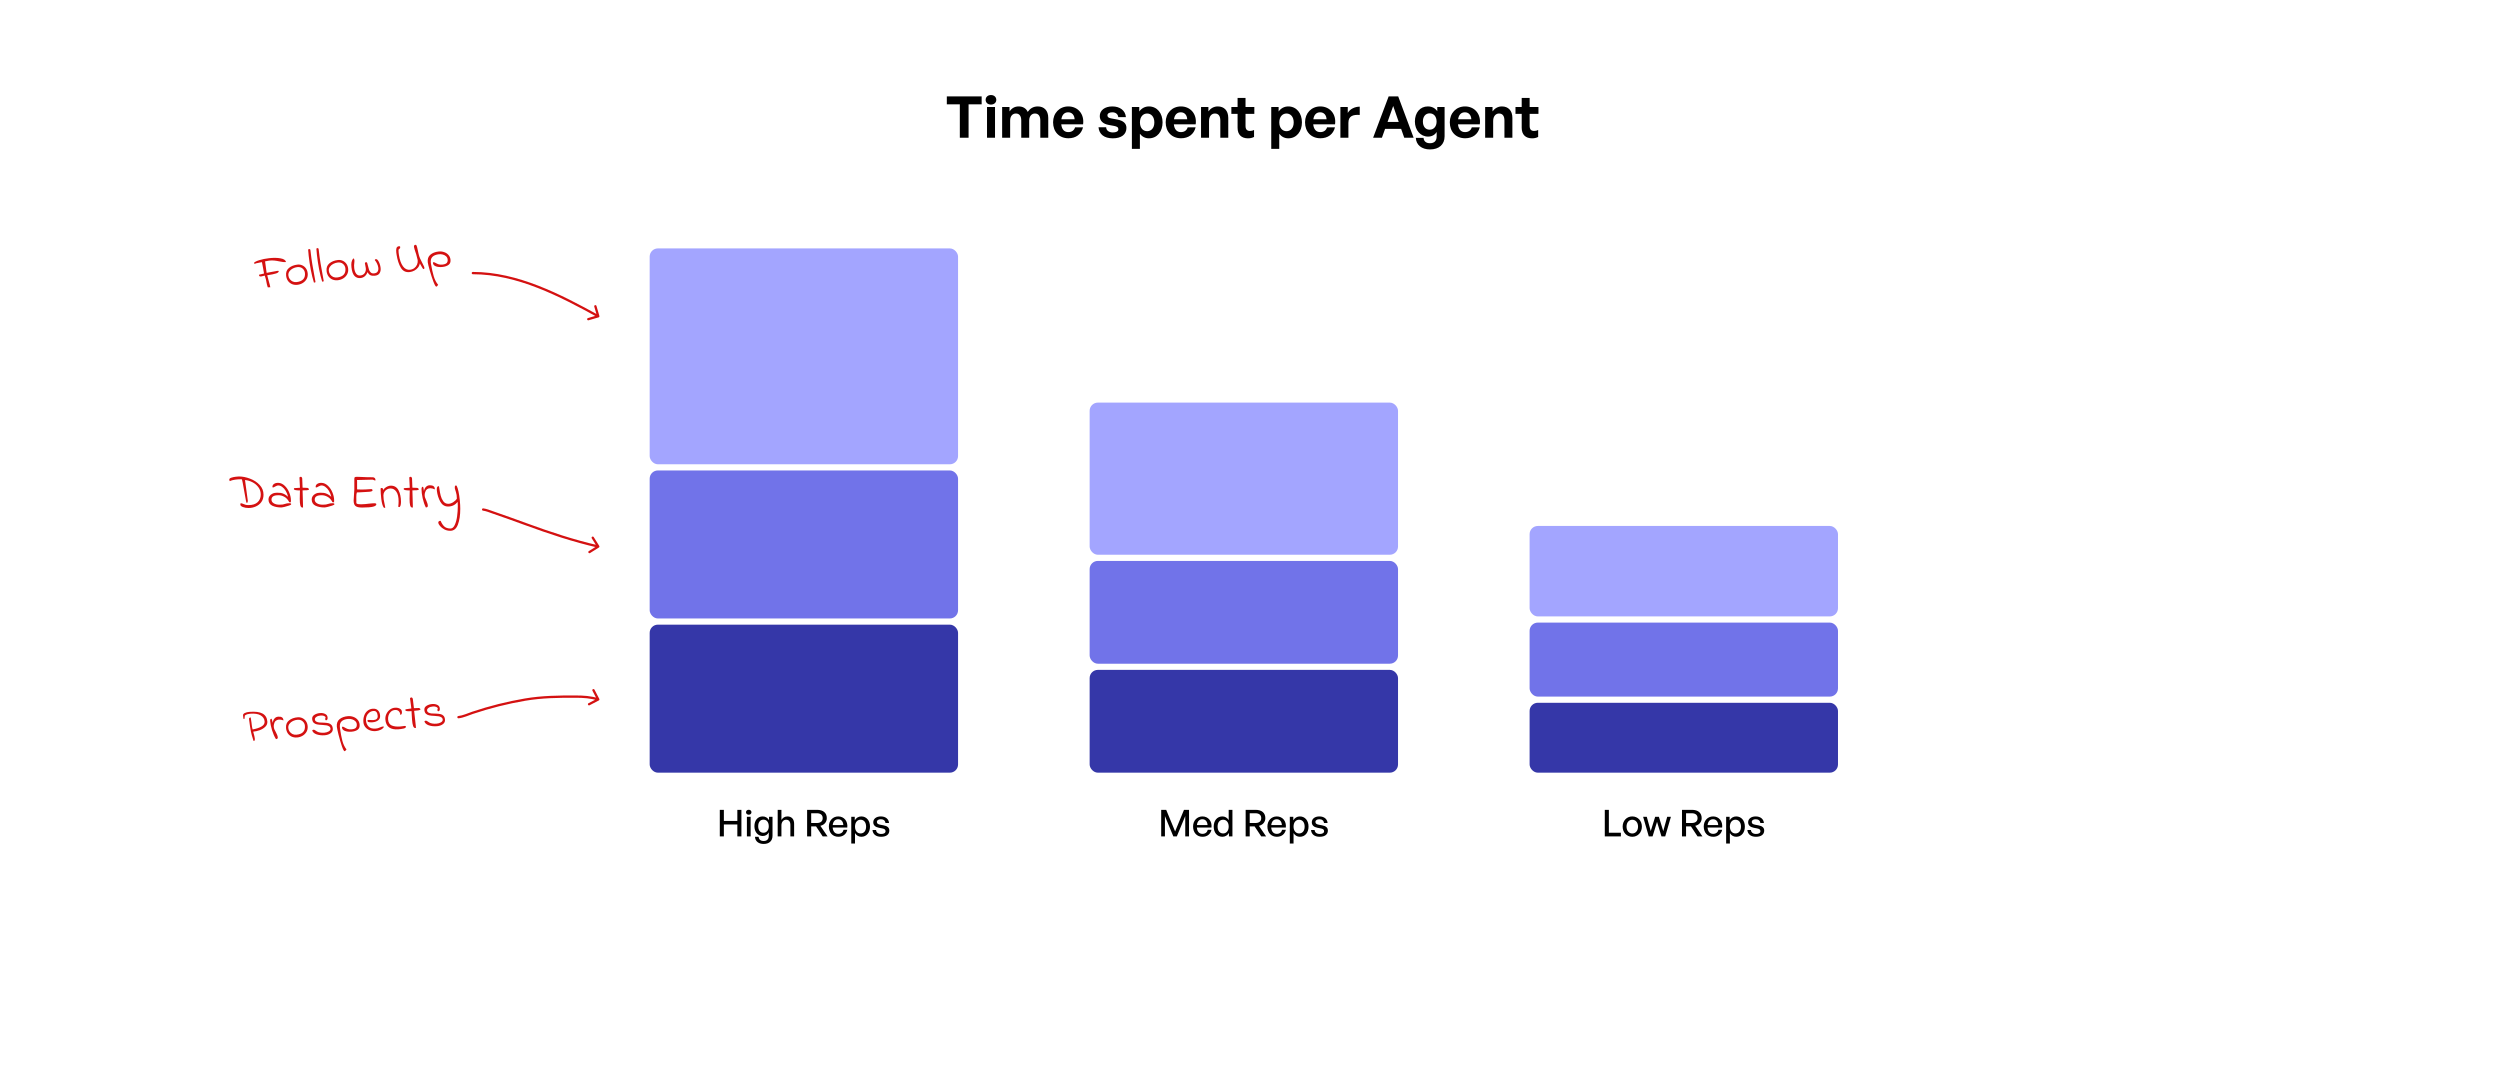
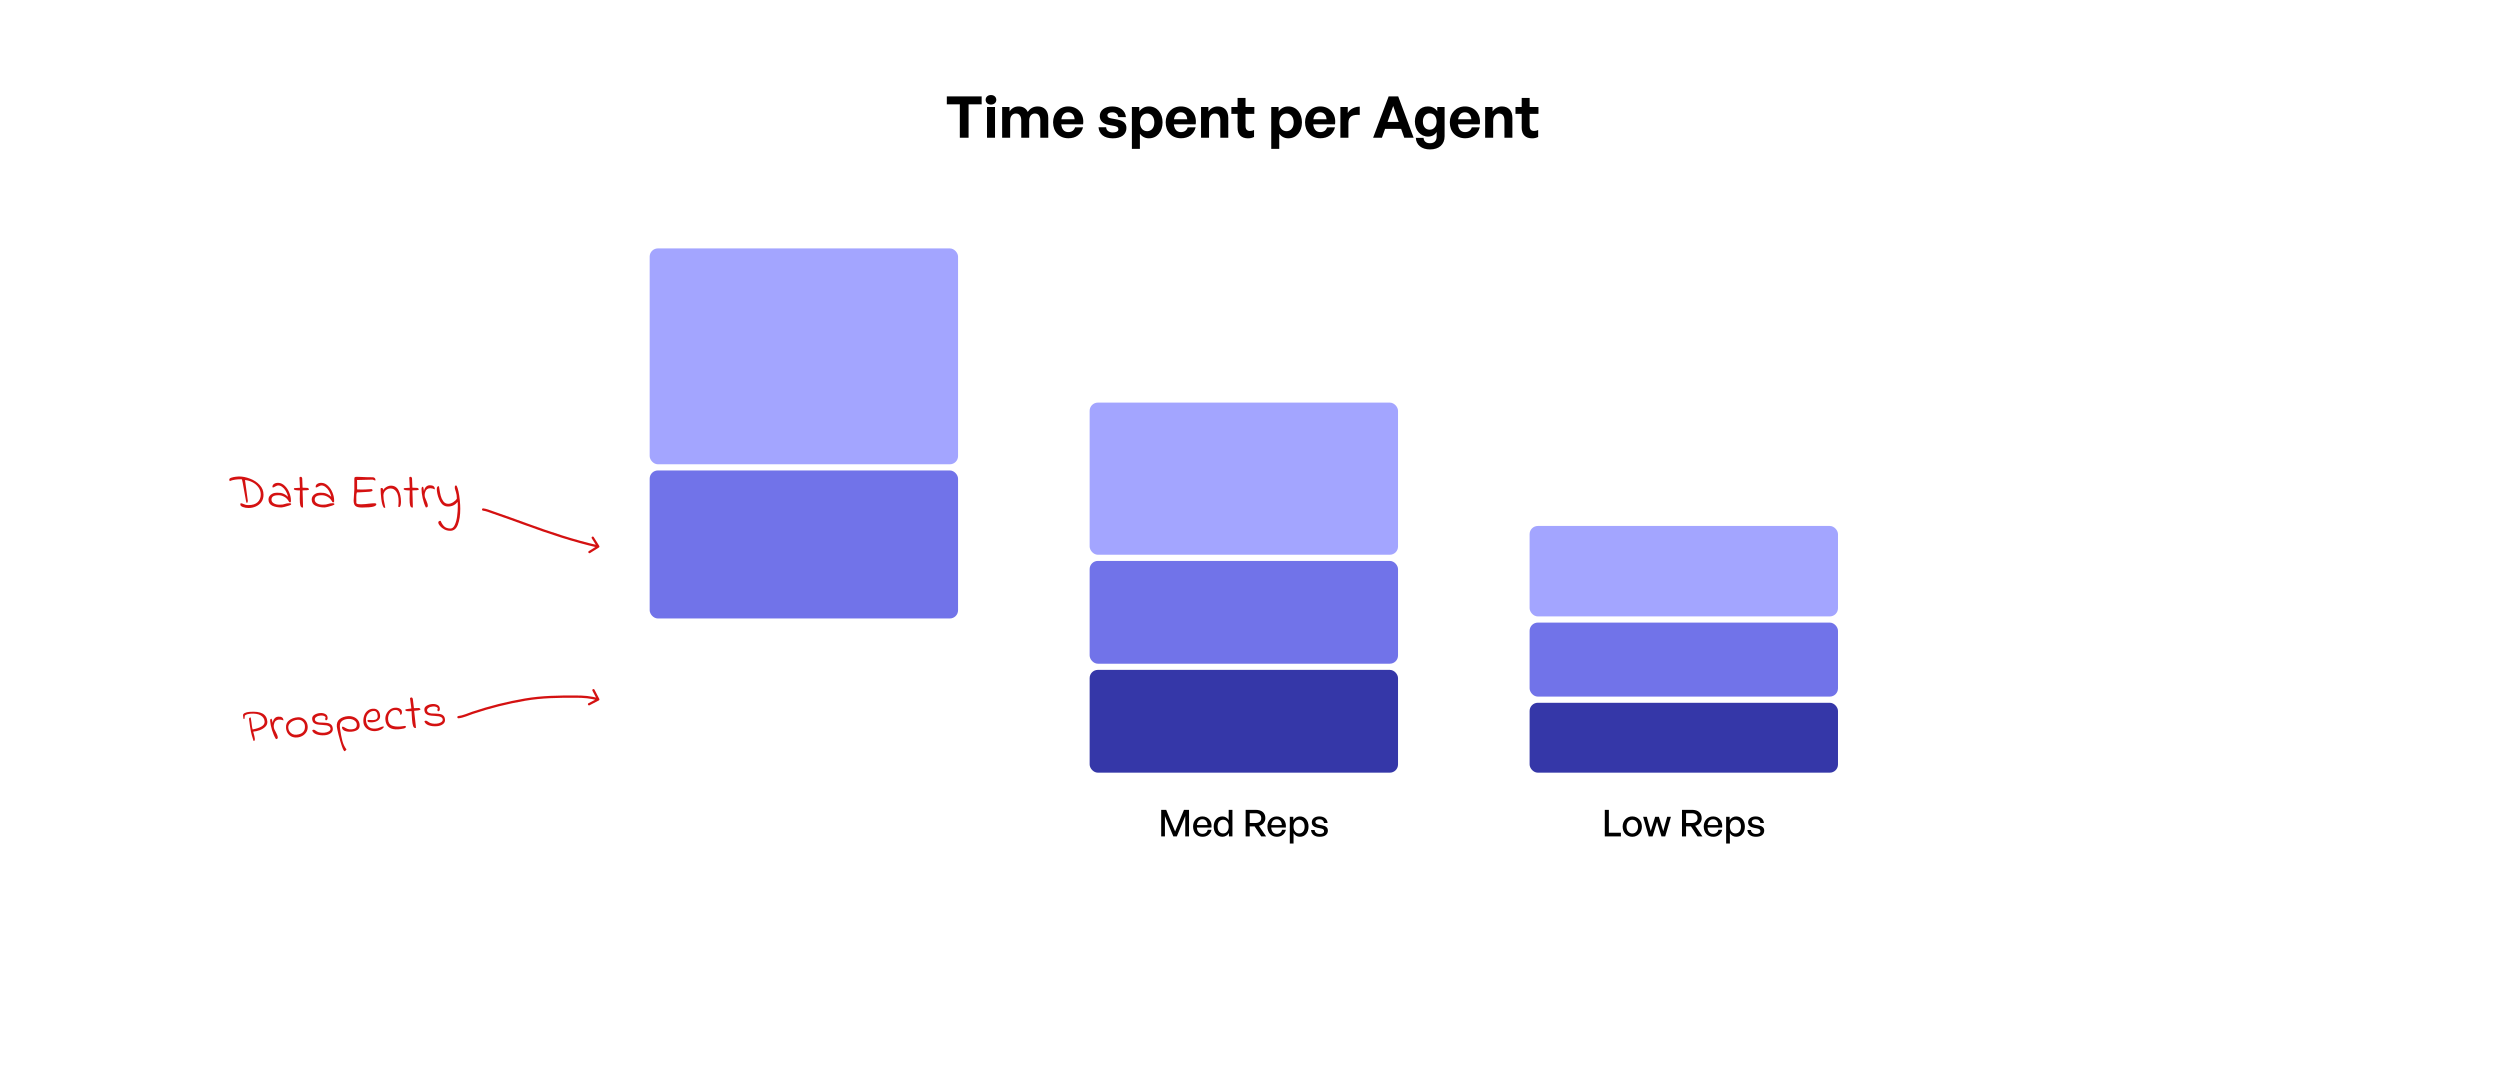
<svg xmlns="http://www.w3.org/2000/svg" width="1216" height="520" viewBox="0 0 1216 520" fill="none">
  <rect width="1216" height="520" fill="white" />
-   <path d="M131.48 139.718C131.222 139.715 130.981 139.726 130.759 139.752C130.55 139.759 130.406 139.767 130.327 139.776C130.262 139.768 130.226 139.74 130.221 139.692C130.052 139.196 129.923 138.759 129.832 138.383C129.74 137.991 129.667 137.629 129.614 137.297C129.544 136.822 129.452 136.357 129.337 135.903C129.235 135.432 129.054 134.816 128.791 134.057C127.917 134.301 127.329 134.441 127.027 134.475C126.709 134.511 126.464 134.482 126.293 134.389C126.119 134.28 126.018 134.09 125.987 133.82C125.969 133.661 126.048 133.571 126.223 133.552L126.93 133.399C127.04 133.37 127.541 133.249 128.435 133.035C128.351 132.577 128.182 131.638 127.926 130.218C127.749 129.079 127.575 128.173 127.403 127.5L124.452 128.101C124.245 128.269 124.078 128.36 123.951 128.375C123.744 128.253 123.604 128.084 123.532 127.867C123.867 127.41 124.743 126.965 126.159 126.53C127.591 126.094 129.158 125.779 130.859 125.586C132.989 125.344 134.843 125.367 136.421 125.655C137.998 125.927 138.902 126.525 139.134 127.448C138.642 127.504 138.158 127.503 137.685 127.444C137.211 127.385 136.612 127.284 135.888 127.14C134.964 126.939 134.119 126.802 133.354 126.728C132.605 126.652 131.769 126.666 130.847 126.771C130.259 126.838 129.62 126.958 128.932 127.133C129.098 128.612 129.347 130.476 129.68 132.724L130.507 132.558C133.027 132.063 134.502 131.79 134.931 131.742C135.138 131.718 135.283 131.718 135.366 131.741C135.447 131.748 135.514 131.772 135.567 131.814C135.637 132.29 135.222 132.683 134.323 132.994C133.423 133.29 131.975 133.591 129.981 133.898C130.148 134.668 130.413 135.668 130.777 136.899C131.116 138.052 131.35 138.992 131.48 139.718ZM144.668 138.535C143.73 138.641 142.857 138.531 142.047 138.204C141.252 137.86 140.597 137.338 140.084 136.64C139.585 135.923 139.281 135.08 139.172 134.11C138.994 132.52 139.441 131.27 140.514 130.359C141.603 129.446 142.998 128.894 144.699 128.7C145.478 128.612 146.223 128.721 146.933 129.027C147.66 129.33 148.27 129.817 148.764 130.485C149.257 131.154 149.557 131.957 149.662 132.895C149.776 133.913 149.614 134.833 149.175 135.656C148.734 136.463 148.108 137.122 147.296 137.633C146.498 138.126 145.622 138.426 144.668 138.535ZM144.253 137.205C145.732 137.037 146.815 136.576 147.503 135.822C148.191 135.067 148.463 134.046 148.318 132.758C148.22 131.884 147.833 131.163 147.158 130.595C146.498 130.026 145.636 129.802 144.571 129.923C143.855 130.004 143.147 130.221 142.446 130.575C141.745 130.928 141.187 131.402 140.77 131.997C140.354 132.591 140.189 133.27 140.275 134.034C140.346 134.67 140.572 135.248 140.952 135.768C141.331 136.273 141.809 136.661 142.387 136.934C142.98 137.189 143.601 137.279 144.253 137.205ZM152.689 137.431C152.145 135.737 151.644 133.717 151.188 131.37C150.745 129.004 150.399 126.709 150.149 124.483C150.024 123.37 149.937 122.381 149.888 121.517C149.865 121.311 150.012 121.189 150.33 121.153C150.585 121.124 150.751 121.17 150.829 121.29C150.922 121.408 150.985 121.602 151.015 121.872C151.304 124.448 151.599 126.645 151.9 128.463C152.199 130.264 152.545 132.206 152.94 134.287C153.187 135.627 153.353 136.534 153.439 137.008C153.483 137.26 153.362 137.403 153.076 137.435C152.981 137.446 152.852 137.445 152.689 137.431ZM156.695 136.976C156.151 135.283 155.65 133.262 155.193 130.915C154.751 128.55 154.404 126.254 154.154 124.028C154.029 122.915 153.942 121.927 153.894 121.063C153.871 120.856 154.018 120.734 154.336 120.698C154.59 120.669 154.756 120.715 154.834 120.835C154.928 120.953 154.99 121.147 155.02 121.418C155.31 123.994 155.605 126.19 155.905 128.008C156.204 129.81 156.551 131.751 156.946 133.832C157.193 135.172 157.359 136.079 157.444 136.553C157.489 136.805 157.368 136.948 157.082 136.98C156.986 136.991 156.857 136.99 156.695 136.976ZM164.347 136.301C163.409 136.407 162.535 136.297 161.725 135.97C160.93 135.626 160.276 135.104 159.762 134.406C159.263 133.689 158.959 132.846 158.851 131.876C158.672 130.286 159.119 129.036 160.192 128.125C161.281 127.212 162.676 126.66 164.377 126.466C165.156 126.378 165.901 126.487 166.612 126.792C167.338 127.096 167.948 127.583 168.442 128.251C168.936 128.92 169.235 129.723 169.34 130.661C169.455 131.679 169.292 132.599 168.853 133.422C168.413 134.229 167.786 134.888 166.974 135.398C166.176 135.892 165.3 136.192 164.347 136.301ZM163.932 134.971C165.41 134.803 166.493 134.342 167.181 133.588C167.87 132.833 168.141 131.812 167.997 130.524C167.899 129.65 167.512 128.929 166.836 128.361C166.177 127.792 165.314 127.568 164.249 127.689C163.534 127.77 162.825 127.987 162.124 128.341C161.424 128.694 160.865 129.168 160.449 129.763C160.032 130.357 159.867 131.036 159.953 131.8C160.024 132.436 160.25 133.014 160.631 133.534C161.009 134.039 161.488 134.427 162.066 134.7C162.658 134.955 163.28 135.045 163.932 134.971ZM182.371 134.109C181.481 134.21 180.739 134.126 180.145 133.855C179.565 133.566 179.123 133.069 178.818 132.363C178.434 133.244 177.955 133.926 177.382 134.41C176.806 134.878 176.161 135.153 175.446 135.234C174.205 135.375 173.202 135.038 172.434 134.223C171.666 133.409 171.171 132.007 170.948 130.02C170.842 129.082 170.848 128.276 170.966 127.602C171.1 126.927 171.374 126.292 171.791 125.697C172.022 125.751 172.17 125.847 172.234 125.985C172.311 126.105 172.365 126.292 172.393 126.547C172.422 126.801 172.419 127.059 172.383 127.321C172.364 127.581 172.35 127.735 172.339 127.785C172.281 128.274 172.241 128.706 172.219 129.079C172.21 129.434 172.235 129.874 172.294 130.398C172.423 131.543 172.743 132.457 173.254 133.14C173.78 133.805 174.456 134.09 175.282 133.996C176.22 133.89 176.918 133.505 177.375 132.841C177.845 132.159 178.029 131.358 177.926 130.435L177.486 128.022C177.475 127.926 177.528 127.824 177.644 127.714C177.777 127.602 177.93 127.536 178.105 127.517C178.328 127.491 178.496 127.625 178.609 127.918C178.722 128.211 178.848 128.68 178.984 129.325C179.171 130.125 179.349 130.781 179.519 131.293C179.704 131.788 179.993 132.214 180.387 132.571C180.78 132.913 181.31 133.046 181.978 132.971C182.789 132.878 183.352 132.589 183.667 132.102C183.981 131.6 184.097 130.983 184.015 130.251C183.942 129.599 183.738 128.93 183.403 128.244C183.083 127.539 182.722 126.976 182.32 126.555C182.288 126.414 182.346 126.286 182.495 126.173C182.659 126.058 182.831 126.014 183.011 126.042C183.304 126.073 183.595 126.297 183.884 126.716C184.188 127.132 184.449 127.666 184.667 128.317C184.901 128.967 185.056 129.626 185.131 130.294C185.243 131.295 185.082 132.151 184.646 132.861C184.227 133.569 183.468 133.985 182.371 134.109ZM199.277 132.335C197.401 132.548 195.971 131.857 194.987 130.262C194.019 128.665 193.319 126.522 192.888 123.833C192.846 123.597 192.799 123.256 192.749 122.811C192.648 121.904 192.68 121.192 192.848 120.674C193.029 120.138 193.438 119.834 194.073 119.762C194.248 119.742 194.389 119.774 194.495 119.859C194.599 119.928 194.659 120.033 194.676 120.177C194.709 120.479 194.56 120.794 194.226 121.121C194.019 121.145 193.892 121.296 193.842 121.575C193.809 121.853 193.824 122.27 193.886 122.826C193.943 123.335 193.997 123.74 194.047 124.04C194.408 126.398 195.056 128.225 195.99 129.52C196.923 130.799 198.081 131.36 199.464 131.203C200.259 131.113 200.953 130.84 201.546 130.387C202.139 129.933 202.574 129.368 202.853 128.692C203.145 127.999 203.25 127.279 203.166 126.531C202.86 125.246 202.63 124.346 202.476 123.832C202.322 123.318 202.051 122.487 201.665 121.34C201.502 120.891 201.401 120.492 201.361 120.142C201.32 119.776 201.363 119.514 201.49 119.355C201.617 119.195 201.824 119.099 202.11 119.067C202.285 119.047 202.432 119.135 202.55 119.331C202.669 119.527 202.802 119.922 202.949 120.517C203.097 121.113 203.311 122.087 203.591 123.44C203.758 124.21 203.995 124.956 204.301 125.678C204.624 126.398 205.03 127.221 205.521 128.148C205.563 128.24 205.677 128.468 205.863 128.834C206.047 129.183 206.185 129.474 206.275 129.705C206.365 129.936 206.419 130.123 206.435 130.266C206.476 130.632 206.306 130.837 205.924 130.88C205.797 130.894 205.218 129.97 204.188 128.106C204.093 128.841 203.807 129.518 203.329 130.136C202.849 130.738 202.252 131.232 201.539 131.619C200.826 132.006 200.072 132.245 199.277 132.335ZM212.242 139.438C211.924 139.474 211.447 138.667 210.811 137.016C210.191 135.363 209.589 133.515 209.005 131.472C208.439 129.443 208.126 128.158 208.065 127.618C207.885 126.012 208.294 124.782 209.293 123.927C210.291 123.057 211.64 122.526 213.341 122.333C214.247 122.23 215.127 122.323 215.98 122.613C216.832 122.886 217.544 123.345 218.115 123.989C218.685 124.616 219.021 125.384 219.122 126.29C219.249 127.419 218.941 128.259 218.198 128.81C217.471 129.36 216.511 129.702 215.318 129.838C214.078 129.978 212.998 129.892 212.077 129.578C211.17 129.246 210.676 128.714 210.594 127.983L210.591 127.741C210.688 127.602 210.8 127.524 210.927 127.51C211.039 127.497 211.163 127.532 211.301 127.613C211.453 127.676 211.615 127.754 211.786 127.847C212.32 128.157 212.838 128.396 213.34 128.565C213.858 128.731 214.482 128.773 215.214 128.69C216.215 128.576 216.903 128.321 217.277 127.924C217.665 127.51 217.816 126.913 217.728 126.134C217.664 125.562 217.416 125.075 216.985 124.673C216.553 124.271 216.022 123.985 215.391 123.815C214.76 123.645 214.127 123.596 213.491 123.668C212.012 123.836 210.935 124.281 210.259 125.001C209.582 125.706 209.365 126.786 209.608 128.239C210.03 130.704 210.486 132.761 210.978 134.412C211.485 136.062 212.194 137.43 213.105 138.519L213.134 138.564C213.138 138.595 213.102 138.632 213.026 138.673C212.968 138.727 212.924 138.773 212.896 138.808C212.739 139.132 212.521 139.342 212.242 139.438Z" fill="#D41111" />
-   <path d="M230 132.267C229.689 132.267 229.438 132.519 229.438 132.829C229.438 133.14 229.689 133.392 230 133.392V132.267ZM291.157 154.369C291.455 154.283 291.627 153.97 291.54 153.672L290.127 148.811C290.04 148.513 289.728 148.341 289.429 148.428C289.131 148.515 288.96 148.827 289.046 149.125L290.303 153.446L285.982 154.703C285.683 154.789 285.512 155.101 285.599 155.4C285.685 155.698 285.998 155.87 286.296 155.783L291.157 154.369ZM230 133.392C251.552 133.392 272.187 144.134 290.729 154.322L291.271 153.336C272.763 143.167 251.884 132.267 230 132.267V133.392Z" fill="#D41111" />
  <rect x="316" y="120.829" width="150" height="105" rx="4" fill="#A3A5FF" />
  <rect x="316" y="228.829" width="150" height="72" rx="4" fill="#7173E9" />
-   <rect x="316" y="303.829" width="150" height="72" rx="4" fill="#3537A8" />
-   <path d="M352.091 406.829V401.033H358.643V406.829H360.623V393.905H358.643V399.305H352.091V393.905H350.111V406.829H352.091ZM365.505 395.075C365.505 394.373 364.965 393.869 364.191 393.869C363.417 393.869 362.859 394.373 362.859 395.075C362.859 395.759 363.417 396.281 364.191 396.281C364.965 396.281 365.505 395.759 365.505 395.075ZM365.109 406.829V397.289H363.291V406.829H365.109ZM371.449 410.501C374.149 410.501 375.751 409.007 375.751 406.505V397.289H374.059V398.981C373.411 397.775 372.331 397.109 370.963 397.109C368.569 397.109 366.949 399.017 366.949 401.861C366.949 404.669 368.641 406.631 371.017 406.631C372.313 406.631 373.393 405.965 373.933 404.813V406.541C373.933 408.179 373.069 409.061 371.431 409.061C369.955 409.061 369.091 408.341 368.983 407.009H367.219C367.327 409.169 368.947 410.501 371.449 410.501ZM368.785 401.861C368.785 399.899 369.775 398.675 371.341 398.675C372.907 398.675 373.933 399.935 373.933 401.915C373.933 403.805 372.889 405.047 371.341 405.047C369.757 405.047 368.785 403.841 368.785 401.861ZM380.086 401.447C380.086 399.755 381.13 398.711 382.372 398.711C383.722 398.711 384.442 399.629 384.442 401.267V406.829H386.26V400.655C386.26 398.369 384.964 397.109 383.002 397.109C381.688 397.109 380.716 397.793 380.086 398.819V393.905H378.268V406.829H380.086V401.447ZM394.56 406.829V401.969H396.936L400.158 406.829H402.534L399.024 401.681C400.986 401.213 402.156 399.791 402.156 397.937C402.156 395.363 400.374 393.905 397.404 393.905H392.58V406.829H394.56ZM394.56 395.561H397.278C399.114 395.561 400.158 396.389 400.158 397.937C400.158 399.503 399.114 400.313 397.278 400.313H394.56V395.561ZM407.768 407.009C410.018 407.009 411.656 405.731 412.124 403.607H410.324C410.018 404.849 409.082 405.587 407.732 405.587C406.13 405.587 405.158 404.453 405.014 402.509H412.124C412.448 399.413 410.558 397.109 407.714 397.109C405.086 397.109 403.16 399.179 403.16 402.005C403.16 405.011 405.014 407.009 407.768 407.009ZM407.678 398.477C409.154 398.477 410.108 399.539 410.198 401.303H405.032C405.23 399.521 406.22 398.477 407.678 398.477ZM423.165 402.059C423.165 399.179 421.491 397.109 418.953 397.109C417.603 397.109 416.433 397.811 415.749 399.035V397.289H414.057V410.303H415.875V405.209C416.559 406.361 417.657 407.009 418.953 407.009C421.509 407.009 423.165 404.939 423.165 402.059ZM421.275 402.059C421.275 404.201 420.141 405.389 418.575 405.389C417.045 405.389 415.875 404.165 415.875 402.059C415.875 399.917 417.063 398.711 418.575 398.711C420.141 398.711 421.275 399.917 421.275 402.059ZM432.568 403.985C432.568 402.617 431.668 401.789 429.778 401.447L428.158 401.141C427.006 400.925 426.52 400.565 426.52 399.791C426.52 398.963 427.294 398.477 428.446 398.477C429.724 398.477 430.57 399.143 430.678 400.295H432.424C432.262 398.333 430.714 397.109 428.428 397.109C426.214 397.109 424.756 398.279 424.756 399.953C424.756 401.393 425.746 402.293 427.51 402.635L429.058 402.923C430.246 403.157 430.732 403.499 430.732 404.291C430.732 405.191 429.886 405.641 428.608 405.641C427.15 405.641 426.196 404.903 426.124 403.715H424.378C424.558 405.767 426.052 407.009 428.572 407.009C431.11 407.009 432.568 405.857 432.568 403.985Z" fill="black" />
  <rect x="530" y="195.829" width="150" height="74" rx="4" fill="#A3A5FF" />
  <rect x="530" y="272.829" width="150" height="50" rx="4" fill="#7173E9" />
  <rect x="530" y="325.829" width="150" height="50" rx="4" fill="#3537A8" />
  <path d="M570.709 406.829H572.401L576.505 396.929V406.829H578.341V393.905H575.893L571.573 404.399L567.235 393.905H564.805V406.829H566.623V396.947L570.709 406.829ZM584.915 407.009C587.165 407.009 588.803 405.731 589.271 403.607H587.471C587.165 404.849 586.229 405.587 584.879 405.587C583.277 405.587 582.305 404.453 582.161 402.509H589.271C589.595 399.413 587.705 397.109 584.861 397.109C582.233 397.109 580.307 399.179 580.307 402.005C580.307 405.011 582.161 407.009 584.915 407.009ZM584.825 398.477C586.301 398.477 587.255 399.539 587.345 401.303H582.179C582.377 399.521 583.367 398.477 584.825 398.477ZM590.345 402.059C590.345 404.921 592.001 407.009 594.575 407.009C595.925 407.009 597.077 406.325 597.761 405.119V406.829H599.453V393.905H597.635V398.927C596.969 397.757 595.853 397.109 594.575 397.109C592.001 397.109 590.345 399.161 590.345 402.059ZM592.235 402.059C592.235 399.899 593.351 398.711 594.935 398.711C596.447 398.711 597.635 399.881 597.635 402.023C597.635 404.129 596.483 405.389 594.935 405.389C593.351 405.389 592.235 404.183 592.235 402.059ZM607.865 406.829V401.969H610.241L613.463 406.829H615.839L612.329 401.681C614.291 401.213 615.461 399.791 615.461 397.937C615.461 395.363 613.679 393.905 610.709 393.905H605.885V406.829H607.865ZM607.865 395.561H610.583C612.419 395.561 613.463 396.389 613.463 397.937C613.463 399.503 612.419 400.313 610.583 400.313H607.865V395.561ZM621.074 407.009C623.324 407.009 624.962 405.731 625.43 403.607H623.63C623.324 404.849 622.388 405.587 621.038 405.587C619.436 405.587 618.464 404.453 618.32 402.509H625.43C625.754 399.413 623.864 397.109 621.02 397.109C618.392 397.109 616.466 399.179 616.466 402.005C616.466 405.011 618.32 407.009 621.074 407.009ZM620.984 398.477C622.46 398.477 623.414 399.539 623.504 401.303H618.338C618.536 399.521 619.526 398.477 620.984 398.477ZM636.471 402.059C636.471 399.179 634.797 397.109 632.259 397.109C630.909 397.109 629.739 397.811 629.055 399.035V397.289H627.363V410.303H629.181V405.209C629.865 406.361 630.963 407.009 632.259 407.009C634.815 407.009 636.471 404.939 636.471 402.059ZM634.581 402.059C634.581 404.201 633.447 405.389 631.881 405.389C630.351 405.389 629.181 404.165 629.181 402.059C629.181 399.917 630.369 398.711 631.881 398.711C633.447 398.711 634.581 399.917 634.581 402.059ZM645.874 403.985C645.874 402.617 644.974 401.789 643.084 401.447L641.464 401.141C640.312 400.925 639.826 400.565 639.826 399.791C639.826 398.963 640.6 398.477 641.752 398.477C643.03 398.477 643.876 399.143 643.984 400.295H645.73C645.568 398.333 644.02 397.109 641.734 397.109C639.52 397.109 638.062 398.279 638.062 399.953C638.062 401.393 639.052 402.293 640.816 402.635L642.364 402.923C643.552 403.157 644.038 403.499 644.038 404.291C644.038 405.191 643.192 405.641 641.914 405.641C640.456 405.641 639.502 404.903 639.43 403.715H637.684C637.864 405.767 639.358 407.009 641.878 407.009C644.416 407.009 645.874 405.857 645.874 403.985Z" fill="black" />
  <rect x="744" y="255.829" width="150" height="44" rx="4" fill="#A3A5FF" />
  <rect x="744" y="302.829" width="150" height="36" rx="4" fill="#7173E9" />
  <rect x="744" y="341.829" width="150" height="34" rx="4" fill="#3537A8" />
  <path d="M788.402 406.829V405.047H782.552V393.905H780.572V406.829H788.402ZM793.934 407.009C796.634 407.009 798.614 404.885 798.614 402.059C798.614 399.233 796.634 397.109 793.934 397.109C791.234 397.109 789.254 399.233 789.254 402.059C789.254 404.885 791.234 407.009 793.934 407.009ZM793.934 405.407C792.368 405.407 791.144 404.147 791.144 402.059C791.144 399.971 792.368 398.729 793.934 398.729C795.5 398.729 796.742 399.971 796.742 402.059C796.742 404.147 795.5 405.407 793.934 405.407ZM808.14 406.829H809.958L812.73 397.289H810.93L809.004 404.255L806.88 397.289H805.08L802.92 404.237L800.994 397.289H799.212L801.966 406.829H803.802L805.98 399.737L808.14 406.829ZM820.099 406.829V401.969H822.475L825.697 406.829H828.073L824.563 401.681C826.525 401.213 827.695 399.791 827.695 397.937C827.695 395.363 825.913 393.905 822.943 393.905H818.119V406.829H820.099ZM820.099 395.561H822.817C824.653 395.561 825.697 396.389 825.697 397.937C825.697 399.503 824.653 400.313 822.817 400.313H820.099V395.561ZM833.307 407.009C835.557 407.009 837.195 405.731 837.663 403.607H835.863C835.557 404.849 834.621 405.587 833.271 405.587C831.669 405.587 830.697 404.453 830.553 402.509H837.663C837.987 399.413 836.097 397.109 833.253 397.109C830.625 397.109 828.699 399.179 828.699 402.005C828.699 405.011 830.553 407.009 833.307 407.009ZM833.217 398.477C834.693 398.477 835.647 399.539 835.737 401.303H830.571C830.769 399.521 831.759 398.477 833.217 398.477ZM848.704 402.059C848.704 399.179 847.03 397.109 844.492 397.109C843.142 397.109 841.972 397.811 841.288 399.035V397.289H839.596V410.303H841.414V405.209C842.098 406.361 843.196 407.009 844.492 407.009C847.048 407.009 848.704 404.939 848.704 402.059ZM846.814 402.059C846.814 404.201 845.68 405.389 844.114 405.389C842.584 405.389 841.414 404.165 841.414 402.059C841.414 399.917 842.602 398.711 844.114 398.711C845.68 398.711 846.814 399.917 846.814 402.059ZM858.107 403.985C858.107 402.617 857.207 401.789 855.317 401.447L853.697 401.141C852.545 400.925 852.059 400.565 852.059 399.791C852.059 398.963 852.833 398.477 853.985 398.477C855.263 398.477 856.109 399.143 856.217 400.295H857.963C857.801 398.333 856.253 397.109 853.967 397.109C851.753 397.109 850.295 398.279 850.295 399.953C850.295 401.393 851.285 402.293 853.049 402.635L854.597 402.923C855.785 403.157 856.271 403.499 856.271 404.291C856.271 405.191 855.425 405.641 854.147 405.641C852.689 405.641 851.735 404.903 851.663 403.715H849.917C850.097 405.767 851.591 407.009 854.111 407.009C856.649 407.009 858.107 405.857 858.107 403.985Z" fill="black" />
  <path d="M116.896 245.389C116.896 245.197 116.912 245.053 116.944 244.957C116.992 244.845 117.096 244.789 117.256 244.789C117.4 244.789 117.56 244.821 117.736 244.885C117.928 244.949 118.112 245.021 118.288 245.101C118.736 245.293 119.136 245.437 119.488 245.533C119.856 245.629 120.312 245.677 120.856 245.677C122.84 245.677 124.328 245.205 125.32 244.261C126.328 243.317 126.832 242.085 126.832 240.565C126.832 239.205 126.448 238.013 125.68 236.989C124.912 235.949 123.936 235.133 122.752 234.541C121.584 233.949 120.392 233.597 119.176 233.485L120.544 243.637C120.544 243.909 120.504 244.133 120.424 244.309C120.36 244.485 120.2 244.573 119.944 244.573C119.88 244.605 119.76 244.173 119.584 243.277C119.408 242.381 119.168 241.061 118.864 239.317C118.512 237.285 118.24 235.781 118.048 234.805C117.856 233.813 117.704 233.245 117.592 233.101C116.264 233.101 115.176 233.173 114.328 233.317C113.48 233.445 112.832 233.597 112.384 233.773C111.936 233.949 111.752 234.037 111.832 234.037C111.752 234.005 111.696 233.957 111.664 233.893C111.632 233.813 111.608 233.701 111.592 233.557C111.56 233.413 111.536 233.309 111.52 233.245C111.52 232.861 111.864 232.557 112.552 232.333C113.24 232.109 113.96 231.957 114.712 231.877C115.48 231.797 115.992 231.757 116.248 231.757C117.96 231.757 119.744 232.109 121.6 232.813C123.456 233.501 125.016 234.517 126.28 235.861C127.544 237.205 128.176 238.797 128.176 240.637C128.176 242.013 127.832 243.189 127.144 244.165C126.456 245.125 125.552 245.853 124.432 246.349C123.328 246.845 122.144 247.093 120.88 247.093C119.856 247.093 118.936 246.933 118.12 246.613C117.304 246.293 116.896 245.885 116.896 245.389ZM136.753 246.829C135.089 246.829 133.641 246.541 132.409 245.965C131.193 245.373 130.585 244.341 130.585 242.869C130.585 242.341 130.745 241.829 131.065 241.333C131.385 240.837 131.857 240.437 132.481 240.133C133.105 239.813 133.865 239.653 134.761 239.653C135.449 239.653 136.033 239.685 136.513 239.749C136.993 239.813 137.545 239.989 138.169 240.277C138.793 240.565 139.441 241.021 140.113 241.645C139.857 240.541 139.473 239.573 138.961 238.741C138.449 237.909 137.873 237.269 137.233 236.821C136.609 236.357 135.993 236.125 135.385 236.125C135.097 236.125 134.825 236.181 134.569 236.293C134.329 236.389 134.033 236.533 133.681 236.725C133.281 236.981 132.985 237.109 132.793 237.109C132.713 237.109 132.641 237.085 132.577 237.037C132.529 236.973 132.505 236.901 132.505 236.821C132.505 236.181 132.785 235.685 133.345 235.333C133.921 234.981 134.617 234.821 135.433 234.853C136.553 234.917 137.577 235.397 138.505 236.293C139.433 237.173 140.161 238.269 140.689 239.581C141.233 240.893 141.505 242.181 141.505 243.445C141.505 243.653 141.489 243.949 141.457 244.333L140.689 244.285C140.081 243.053 139.297 242.181 138.337 241.669C137.393 241.141 136.441 240.877 135.481 240.877C134.249 240.877 133.369 241.061 132.841 241.429C132.313 241.797 132.049 242.333 132.049 243.037C132.049 243.773 132.417 244.365 133.153 244.813C133.889 245.261 134.833 245.485 135.985 245.485C136.625 245.485 137.137 245.453 137.521 245.389C137.905 245.309 138.305 245.205 138.721 245.077C139.057 244.965 139.353 244.885 139.609 244.837C139.865 244.789 140.193 244.765 140.593 244.765C141.041 244.765 141.321 244.797 141.433 244.861C141.561 244.925 141.625 245.069 141.625 245.293C141.625 245.453 141.297 245.653 140.641 245.893C139.985 246.133 139.249 246.349 138.433 246.541C137.617 246.733 137.057 246.829 136.753 246.829ZM147.41 246.829C147.25 246.861 147.146 246.877 147.098 246.877C146.602 246.877 146.258 246.509 146.066 245.773C145.89 245.037 145.802 244.005 145.802 242.677C145.802 242.133 145.818 241.285 145.85 240.133C145.882 239.429 145.898 238.901 145.898 238.549C143.93 238.549 142.946 238.325 142.946 237.877C142.946 237.733 142.962 237.621 142.994 237.541C143.042 237.461 143.138 237.421 143.282 237.421L145.898 237.253C145.882 236.469 145.842 235.613 145.778 234.685C145.714 233.853 145.674 233.085 145.658 232.381C145.658 232.205 145.73 232.085 145.874 232.021C146.018 231.941 146.17 231.901 146.33 231.901C146.522 231.901 146.682 232.005 146.81 232.213C146.938 232.405 147.002 232.605 147.002 232.813L147.17 237.205L149.162 237.301C149.466 237.269 149.722 237.325 149.93 237.469C150.154 237.613 150.274 237.853 150.29 238.189C149.954 238.333 149.586 238.421 149.186 238.453C148.786 238.485 148.114 238.501 147.17 238.501C147.17 239.989 147.242 242.437 147.386 245.845C147.386 246.197 147.386 246.445 147.386 246.589C147.402 246.717 147.41 246.797 147.41 246.829ZM157.776 246.829C156.112 246.829 154.664 246.541 153.432 245.965C152.216 245.373 151.608 244.341 151.608 242.869C151.608 242.341 151.768 241.829 152.088 241.333C152.408 240.837 152.88 240.437 153.504 240.133C154.128 239.813 154.888 239.653 155.784 239.653C156.472 239.653 157.056 239.685 157.536 239.749C158.016 239.813 158.568 239.989 159.192 240.277C159.816 240.565 160.464 241.021 161.136 241.645C160.88 240.541 160.496 239.573 159.984 238.741C159.472 237.909 158.896 237.269 158.256 236.821C157.632 236.357 157.016 236.125 156.408 236.125C156.12 236.125 155.848 236.181 155.592 236.293C155.352 236.389 155.056 236.533 154.704 236.725C154.304 236.981 154.008 237.109 153.816 237.109C153.736 237.109 153.664 237.085 153.6 237.037C153.552 236.973 153.528 236.901 153.528 236.821C153.528 236.181 153.808 235.685 154.368 235.333C154.944 234.981 155.64 234.821 156.456 234.853C157.576 234.917 158.6 235.397 159.528 236.293C160.456 237.173 161.184 238.269 161.712 239.581C162.256 240.893 162.528 242.181 162.528 243.445C162.528 243.653 162.512 243.949 162.48 244.333L161.712 244.285C161.104 243.053 160.32 242.181 159.36 241.669C158.416 241.141 157.464 240.877 156.504 240.877C155.272 240.877 154.392 241.061 153.864 241.429C153.336 241.797 153.072 242.333 153.072 243.037C153.072 243.773 153.44 244.365 154.176 244.813C154.912 245.261 155.856 245.485 157.008 245.485C157.648 245.485 158.16 245.453 158.544 245.389C158.928 245.309 159.328 245.205 159.744 245.077C160.08 244.965 160.376 244.885 160.632 244.837C160.888 244.789 161.216 244.765 161.616 244.765C162.064 244.765 162.344 244.797 162.456 244.861C162.584 244.925 162.648 245.069 162.648 245.293C162.648 245.453 162.32 245.653 161.664 245.893C161.008 246.133 160.272 246.349 159.456 246.541C158.64 246.733 158.08 246.829 157.776 246.829ZM175.801 246.853C174.473 246.853 173.505 246.605 172.897 246.109C172.305 245.613 172.009 244.717 172.009 243.421L172.345 238.045V232.885C172.345 232.485 172.425 232.229 172.585 232.117C172.745 231.989 173.097 231.925 173.641 231.925L175.273 231.973C177.321 232.085 179.321 232.141 181.273 232.141C181.689 232.141 182.017 232.261 182.257 232.501C182.513 232.741 182.641 233.069 182.641 233.485C182.641 233.565 182.617 233.629 182.569 233.677C182.521 233.725 182.465 233.741 182.401 233.725L181.273 233.293L173.761 233.485C173.665 233.485 173.609 233.477 173.593 233.461C173.657 233.589 173.689 233.701 173.689 233.797V238.045C174.425 238.093 175.137 238.117 175.825 238.117C177.009 238.117 178.313 238.061 179.737 237.949C179.881 237.933 180.097 237.917 180.385 237.901C180.689 237.869 180.857 237.869 180.889 237.901C180.985 237.997 181.057 238.085 181.105 238.165C181.153 238.245 181.185 238.357 181.201 238.501C181.249 238.853 180.713 239.085 179.593 239.197C178.489 239.309 177.009 239.397 175.153 239.461C174.529 239.461 174.009 239.477 173.593 239.509C173.401 239.989 173.305 240.757 173.305 241.813L173.329 243.229V244.789C173.585 244.997 173.865 245.133 174.169 245.197C174.473 245.261 174.969 245.293 175.657 245.293C176.377 245.293 177.081 245.253 177.769 245.173C178.473 245.093 178.889 245.045 179.017 245.029C180.361 244.869 181.361 244.789 182.017 244.789C182.401 244.789 182.665 244.829 182.809 244.909C182.969 244.973 183.049 245.093 183.049 245.269C183.049 246.325 180.905 246.853 176.617 246.853H175.801ZM187.404 246.925C187.18 246.989 187.052 247.021 187.02 247.021C186.892 247.021 186.756 246.957 186.612 246.829C186.084 246.045 185.7 244.677 185.46 242.725C185.236 240.773 185.124 239.093 185.124 237.685C185.124 237.461 185.284 237.349 185.604 237.349C186.084 237.349 186.324 237.613 186.324 238.141C186.324 238.285 186.316 238.405 186.3 238.501C186.444 238.165 186.716 237.821 187.116 237.469C187.516 237.117 187.98 236.821 188.508 236.581C189.036 236.341 189.572 236.221 190.116 236.221C191.828 236.221 193.076 236.981 193.86 238.501C194.644 240.005 195.036 241.877 195.036 244.117C195.036 244.885 194.956 245.501 194.796 245.965C194.636 246.413 194.42 246.637 194.148 246.637C193.86 246.637 193.716 246.549 193.716 246.373C193.828 245.525 193.884 244.693 193.884 243.877C193.884 241.813 193.524 240.253 192.804 239.197C192.084 238.125 191.132 237.589 189.948 237.589C189.372 237.589 188.812 237.733 188.268 238.021C187.74 238.309 187.308 238.709 186.972 239.221C186.652 239.733 186.492 240.317 186.492 240.973C186.492 241.709 186.532 242.349 186.612 242.893C186.692 243.437 186.82 244.093 186.996 244.861C187.188 245.613 187.324 246.301 187.404 246.925ZM200.824 246.829C200.664 246.861 200.56 246.877 200.512 246.877C200.016 246.877 199.672 246.509 199.48 245.773C199.304 245.037 199.216 244.005 199.216 242.677C199.216 242.133 199.232 241.285 199.264 240.133C199.296 239.429 199.312 238.901 199.312 238.549C197.344 238.549 196.36 238.325 196.36 237.877C196.36 237.733 196.376 237.621 196.408 237.541C196.456 237.461 196.552 237.421 196.696 237.421L199.312 237.253C199.296 236.469 199.256 235.613 199.192 234.685C199.128 233.853 199.088 233.085 199.072 232.381C199.072 232.205 199.144 232.085 199.288 232.021C199.432 231.941 199.584 231.901 199.744 231.901C199.936 231.901 200.096 232.005 200.224 232.213C200.352 232.405 200.416 232.605 200.416 232.813L200.584 237.205L202.576 237.301C202.88 237.269 203.136 237.325 203.344 237.469C203.568 237.613 203.688 237.853 203.704 238.189C203.368 238.333 203 238.421 202.6 238.453C202.2 238.485 201.528 238.501 200.584 238.501C200.584 239.989 200.656 242.437 200.8 245.845C200.8 246.197 200.8 246.445 200.8 246.589C200.816 246.717 200.824 246.797 200.824 246.829ZM207.135 246.829C206.479 245.549 205.959 244.045 205.575 242.317C205.207 240.589 205.023 239.093 205.023 237.829C205.023 237.333 205.135 237.013 205.359 236.869C205.487 236.789 205.583 236.749 205.646 236.749C205.759 236.749 205.839 236.837 205.887 237.013C205.951 237.189 206.015 237.509 206.079 237.973L206.199 238.837C206.375 237.973 206.711 237.293 207.207 236.797C207.719 236.285 208.343 236.029 209.079 236.029C209.895 236.029 210.503 236.189 210.903 236.509C211.303 236.813 211.503 237.325 211.503 238.045C210.703 237.661 209.975 237.469 209.319 237.469C208.695 237.469 208.159 237.637 207.711 237.973C207.263 238.309 206.951 238.805 206.775 239.461C206.631 239.909 206.559 240.333 206.559 240.733C206.559 241.165 206.615 241.573 206.727 241.957C206.855 242.325 207.047 242.781 207.303 243.325C207.543 243.885 207.727 244.365 207.855 244.765C207.999 245.165 208.079 245.597 208.095 246.061C208.095 246.333 207.999 246.533 207.807 246.661C207.615 246.773 207.391 246.829 207.135 246.829ZM219.028 258.181C217.94 258.181 216.964 257.949 216.1 257.485C215.252 257.021 214.572 256.485 214.06 255.877C213.548 255.269 213.26 254.773 213.196 254.389C213.132 254.037 213.212 253.765 213.436 253.573C213.676 253.381 213.972 253.301 214.324 253.333C214.82 254.517 215.412 255.429 216.1 256.069C216.788 256.709 217.772 257.045 219.052 257.077C219.948 257.093 220.66 256.517 221.188 255.349C221.732 254.197 222.116 252.781 222.34 251.101C222.564 249.437 222.676 247.797 222.676 246.181C222.676 245.349 222.652 244.669 222.604 244.141C221.388 245.629 219.836 246.373 217.948 246.373C216.316 246.373 215.06 245.597 214.18 244.045C213.316 242.493 212.756 240.741 212.5 238.789C212.468 238.597 212.452 238.325 212.452 237.973C212.452 236.965 212.78 236.461 213.436 236.461C213.5 236.461 213.588 236.861 213.7 237.661C213.876 238.925 214.092 240.061 214.348 241.069C214.604 242.077 215.028 242.997 215.62 243.829C216.228 244.645 217.028 245.053 218.02 245.053C218.804 245.053 219.604 244.797 220.42 244.285C221.252 243.757 221.852 243.173 222.22 242.533C222.22 241.317 222.06 240.229 221.74 239.269C221.436 238.293 221.276 237.773 221.26 237.709C221.228 237.357 221.212 237.133 221.212 237.037C221.212 236.717 221.26 236.485 221.356 236.341C221.468 236.197 221.628 236.125 221.836 236.125C222.06 236.125 222.316 236.581 222.604 237.493C222.892 238.405 223.148 239.597 223.372 241.069C223.596 242.541 223.748 244.077 223.828 245.677C223.86 246.509 223.876 247.125 223.876 247.525C223.876 250.597 223.492 253.141 222.724 255.157C221.972 257.173 220.74 258.181 219.028 258.181Z" fill="#D41111" />
  <path d="M235.069 247.271C234.761 247.233 234.48 247.452 234.442 247.76C234.404 248.068 234.623 248.349 234.931 248.387L235.069 247.271ZM239.533 249.176L239.715 248.644L239.715 248.644L239.533 249.176ZM255.809 254.972L256.003 254.444L255.809 254.972ZM291.299 266.305C291.562 266.14 291.642 265.793 291.476 265.53L288.784 261.243C288.619 260.979 288.272 260.9 288.009 261.065C287.746 261.231 287.666 261.578 287.832 261.841L290.225 265.652L286.413 268.045C286.15 268.21 286.071 268.557 286.236 268.82C286.401 269.083 286.749 269.163 287.012 268.998L291.299 266.305ZM234.931 248.387C236.41 248.57 237.823 249.185 239.35 249.708L239.715 248.644C238.306 248.161 236.702 247.473 235.069 247.271L234.931 248.387ZM239.35 249.708C244.795 251.574 250.208 253.521 255.616 255.5L256.003 254.444C250.592 252.464 245.17 250.513 239.715 248.644L239.35 249.708ZM255.616 255.5C267.241 259.754 278.776 263.612 290.875 266.377L291.125 265.281C279.095 262.531 267.611 258.692 256.003 254.444L255.616 255.5Z" fill="#D41111" />
  <path d="M123.035 359.451C122.635 358.263 122.306 357.062 122.048 355.847C121.789 354.615 121.482 352.586 121.127 349.757C121.111 349.566 121.162 349.393 121.278 349.239C121.41 349.084 121.563 348.999 121.739 348.985L121.954 348.968C122.076 349.488 122.2 350.329 122.325 351.49C122.335 351.618 122.386 352.047 122.476 352.778C122.566 353.493 122.7 354.165 122.879 354.792C124.715 354.468 126.161 353.99 127.218 353.359C128.291 352.727 128.787 351.909 128.706 350.904C128.605 349.644 127.965 348.66 126.784 347.953C125.604 347.245 123.89 346.982 121.641 347.163C120.7 347.239 119.917 347.479 119.291 347.882C119.183 347.939 119.112 348.049 119.077 348.213C119.04 348.36 119.017 348.57 119.007 348.844C118.998 349.134 118.975 349.352 118.939 349.5C118.903 349.647 118.821 349.726 118.693 349.736C118.55 349.748 118.446 349.652 118.381 349.448C118.331 349.228 118.275 348.727 118.212 347.945C118.177 347.498 118.452 347.123 119.037 346.819C119.623 346.515 120.394 346.325 121.351 346.248C124.142 346.023 126.25 346.294 127.676 347.062C129.102 347.83 129.888 349.123 130.034 350.942C130.112 351.914 129.786 352.759 129.057 353.476C128.328 354.193 127.418 354.756 126.327 355.165C125.235 355.558 124.179 355.795 123.158 355.878C123.205 356.066 123.251 356.239 123.296 356.396C123.341 356.553 123.376 356.687 123.4 356.797C123.711 357.864 123.889 358.692 123.937 359.282C123.965 359.633 123.939 359.916 123.86 360.131C123.797 360.345 123.62 360.431 123.327 360.391L123.035 359.451ZM134.225 359.513C133.469 358.289 132.831 356.832 132.31 355.14C131.805 353.447 131.502 351.971 131.401 350.711C131.361 350.217 131.447 349.889 131.659 349.727C131.78 349.637 131.873 349.589 131.937 349.584C132.048 349.575 132.135 349.657 132.197 349.828C132.275 349.999 132.364 350.312 132.465 350.77L132.654 351.621C132.76 350.746 133.041 350.041 133.495 349.507C133.965 348.955 134.566 348.65 135.3 348.591C136.113 348.526 136.732 348.636 137.156 348.923C137.579 349.194 137.82 349.688 137.877 350.406C137.049 350.087 136.308 349.955 135.654 350.007C135.032 350.057 134.511 350.268 134.092 350.639C133.672 351.01 133.401 351.529 133.278 352.197C133.17 352.655 133.132 353.084 133.164 353.482C133.199 353.913 133.287 354.315 133.429 354.689C133.586 355.046 133.814 355.485 134.113 356.006C134.397 356.545 134.619 357.009 134.778 357.397C134.954 357.785 135.068 358.209 135.121 358.67C135.143 358.941 135.063 359.148 134.882 359.291C134.699 359.418 134.481 359.492 134.225 359.513ZM144.48 358.711C143.539 358.786 142.669 358.648 141.87 358.295C141.086 357.925 140.449 357.382 139.958 356.667C139.482 355.935 139.205 355.082 139.127 354.11C138.999 352.515 139.486 351.28 140.588 350.404C141.705 349.528 143.117 349.021 144.824 348.883C145.605 348.82 146.346 348.953 147.047 349.282C147.763 349.61 148.357 350.116 148.829 350.8C149.302 351.484 149.576 352.297 149.651 353.238C149.733 354.259 149.541 355.173 149.076 355.981C148.61 356.773 147.963 357.411 147.135 357.895C146.322 358.362 145.437 358.634 144.48 358.711ZM144.107 357.368C145.591 357.249 146.688 356.823 147.4 356.092C148.112 355.36 148.416 354.349 148.312 353.057C148.242 352.18 147.878 351.446 147.221 350.857C146.58 350.267 145.725 350.015 144.656 350.101C143.939 350.159 143.224 350.353 142.512 350.683C141.8 351.013 141.227 351.468 140.792 352.049C140.357 352.63 140.17 353.303 140.231 354.069C140.282 354.707 140.49 355.292 140.854 355.825C141.216 356.341 141.682 356.745 142.251 357.036C142.835 357.31 143.453 357.421 144.107 357.368ZM151.848 355.252C152.057 355.058 152.265 354.953 152.473 354.937C152.664 354.921 152.852 354.962 153.036 355.06C153.236 355.156 153.439 355.284 153.645 355.444C153.849 355.588 154.01 355.696 154.128 355.766C154.518 356.024 155.038 356.207 155.689 356.315C156.34 356.423 157.024 356.448 157.742 356.39C158.555 356.325 159.268 356.115 159.882 355.76C160.51 355.389 160.803 354.94 160.761 354.413C160.723 353.935 160.517 353.574 160.145 353.331C159.771 353.073 159.332 352.899 158.827 352.812C158.322 352.724 157.659 352.657 156.837 352.611C155.726 352.572 154.836 352.483 154.167 352.344C153.513 352.204 152.978 351.934 152.561 351.535C152.142 351.119 151.901 350.512 151.837 349.715C151.768 348.854 152.124 348.183 152.904 347.703C153.683 347.207 154.598 346.916 155.651 346.831C156.608 346.754 157.438 346.896 158.141 347.257C158.859 347.6 159.256 348.146 159.332 348.894C159.398 349.322 159.362 349.671 159.223 349.939C159.082 350.191 158.901 350.326 158.677 350.344C158.55 350.354 158.434 350.315 158.331 350.227C158.243 350.138 158.193 350.013 158.181 349.854C158.16 349.599 158.225 349.313 158.377 348.995C158.266 348.619 157.98 348.353 157.518 348.198C157.072 348.041 156.546 347.987 155.94 348.036C155.047 348.108 154.351 348.333 153.851 348.71C153.351 349.071 153.118 349.475 153.154 349.922C153.192 350.4 153.413 350.752 153.816 350.976C154.219 351.2 154.697 351.347 155.248 351.414C155.814 351.465 156.611 351.497 157.639 351.511C158.493 351.554 159.19 351.635 159.729 351.752C160.284 351.868 160.764 352.142 161.168 352.575C161.57 352.992 161.805 353.623 161.873 354.468C161.943 355.346 161.592 356.072 160.82 356.648C160.046 357.208 159.093 357.533 157.961 357.625C156.51 357.742 155.19 357.599 154.002 357.197C152.83 356.794 152.112 356.146 151.848 355.252ZM167.632 365.393C167.313 365.419 166.861 364.597 166.278 362.926C165.711 361.254 165.168 359.388 164.649 357.327C164.148 355.28 163.876 353.986 163.832 353.444C163.703 351.833 164.152 350.617 165.177 349.796C166.202 348.959 167.567 348.472 169.274 348.334C170.183 348.261 171.059 348.383 171.903 348.7C172.746 349.002 173.443 349.483 173.993 350.145C174.543 350.791 174.854 351.569 174.927 352.478C175.018 353.61 174.683 354.44 173.922 354.966C173.178 355.492 172.208 355.803 171.012 355.899C169.768 355.999 168.691 355.878 167.78 355.533C166.884 355.172 166.407 354.625 166.348 353.891L166.353 353.65C166.454 353.513 166.569 353.44 166.697 353.43C166.808 353.421 166.932 353.459 167.067 353.544C167.217 353.613 167.376 353.696 167.544 353.795C168.068 354.122 168.578 354.378 169.075 354.562C169.587 354.746 170.21 354.808 170.944 354.749C171.948 354.668 172.644 354.435 173.03 354.051C173.432 353.65 173.601 353.058 173.538 352.277C173.492 351.702 173.26 351.208 172.841 350.792C172.423 350.376 171.901 350.073 171.276 349.883C170.65 349.692 170.019 349.623 169.381 349.674C167.898 349.794 166.807 350.202 166.109 350.901C165.409 351.583 165.158 352.655 165.355 354.116C165.698 356.592 166.089 358.663 166.527 360.33C166.982 361.994 167.647 363.386 168.523 364.503L168.551 364.549C168.554 364.581 168.516 364.616 168.439 364.654C168.379 364.707 168.335 364.751 168.305 364.785C168.138 365.104 167.914 365.306 167.632 365.393ZM182.784 355.601C181.763 355.683 180.807 355.56 179.913 355.23C179.02 354.901 178.289 354.39 177.72 353.697C177.151 353.005 176.828 352.18 176.751 351.223C176.665 350.155 176.785 349.142 177.109 348.185C177.433 347.212 177.955 346.415 178.675 345.795C179.411 345.158 180.297 344.798 181.333 344.714C182.418 344.627 183.267 344.912 183.882 345.568C184.495 346.209 184.828 347.057 184.88 348.112C184.956 349.053 184.639 349.801 183.929 350.356C183.235 350.91 182.314 351.233 181.165 351.325C180.99 351.339 180.725 351.345 180.372 351.341C179.793 351.323 179.379 351.268 179.131 351.176C178.883 351.084 178.745 350.87 178.718 350.535C178.709 350.423 178.735 350.341 178.795 350.288C178.853 350.219 178.979 350.177 179.17 350.162C179.377 350.145 179.748 350.163 180.282 350.216C180.8 350.271 181.258 350.282 181.657 350.25C183.124 350.132 183.807 349.435 183.704 348.159C183.643 347.393 183.451 346.799 183.128 346.376C182.821 345.951 182.317 345.767 181.615 345.823C180.849 345.885 180.18 346.148 179.608 346.611C179.033 347.059 178.605 347.623 178.323 348.304C178.056 348.983 177.952 349.69 178.011 350.423C178.112 351.683 178.546 352.692 179.313 353.449C180.079 354.19 181.195 354.501 182.662 354.383C182.838 354.369 183.132 354.329 183.544 354.264C183.718 354.234 183.929 354.168 184.178 354.068C184.427 353.968 184.606 353.897 184.715 353.856C185.382 353.562 185.874 353.402 186.193 353.376C186.432 353.357 186.621 353.406 186.759 353.523C186.409 354.161 185.846 354.656 185.072 355.007C184.312 355.341 183.55 355.539 182.784 355.601ZM193.748 354.742C191.882 354.892 190.397 354.586 189.293 353.825C188.203 353.046 187.587 351.763 187.443 349.977C187.371 349.068 187.525 348.188 187.906 347.339C188.302 346.472 188.863 345.761 189.589 345.205C190.329 344.632 191.146 344.309 192.039 344.237C192.948 344.164 193.738 344.301 194.408 344.648C195.076 344.98 195.44 345.512 195.499 346.246C195.54 346.756 195.474 347.131 195.3 347.369C195.141 347.591 194.95 347.711 194.727 347.729C194.666 346.963 194.408 346.358 193.955 345.913C193.502 345.468 192.893 345.276 192.128 345.338C191.362 345.399 190.717 345.66 190.192 346.12C189.666 346.563 189.278 347.132 189.029 347.826C188.794 348.503 188.705 349.201 188.763 349.919C188.884 351.434 189.477 352.421 190.541 352.881C191.622 353.34 193.007 353.501 194.697 353.365C195.272 353.319 196.019 353.227 196.938 353.088C196.97 353.086 197.045 353.112 197.161 353.167C197.278 353.221 197.369 353.254 197.434 353.265L197.446 353.409C197.483 353.871 197.099 354.191 196.295 354.368C195.49 354.545 194.641 354.67 193.748 354.742ZM202.343 354.025C202.186 354.07 202.083 354.094 202.036 354.098C201.541 354.138 201.169 353.799 200.919 353.081C200.684 352.361 200.514 351.34 200.408 350.016C200.365 349.474 200.313 348.627 200.253 347.476C200.228 346.772 200.202 346.244 200.174 345.893C198.212 346.051 197.213 345.907 197.178 345.46C197.166 345.317 197.173 345.204 197.199 345.122C197.24 345.038 197.333 344.991 197.476 344.979L200.07 344.601C199.992 343.821 199.883 342.971 199.745 342.051C199.615 341.227 199.514 340.465 199.442 339.764C199.428 339.589 199.49 339.463 199.628 339.388C199.765 339.297 199.914 339.245 200.073 339.232C200.265 339.216 200.432 339.307 200.577 339.504C200.719 339.685 200.799 339.88 200.816 340.087L201.334 344.451L203.328 344.387C203.628 344.331 203.888 344.366 204.107 344.493C204.341 344.619 204.48 344.848 204.523 345.182C204.199 345.352 203.84 345.47 203.444 345.534C203.047 345.598 202.379 345.668 201.438 345.743C201.557 347.227 201.824 349.661 202.24 353.046C202.268 353.397 202.288 353.645 202.3 353.788C202.326 353.914 202.34 353.994 202.343 354.025ZM206.421 350.856C206.63 350.662 206.838 350.557 207.046 350.541C207.237 350.525 207.425 350.566 207.609 350.664C207.81 350.76 208.013 350.888 208.218 351.048C208.422 351.192 208.583 351.3 208.701 351.37C209.091 351.628 209.611 351.811 210.262 351.919C210.913 352.027 211.597 352.052 212.315 351.994C213.128 351.929 213.842 351.719 214.455 351.364C215.084 350.993 215.377 350.544 215.334 350.017C215.296 349.539 215.091 349.178 214.718 348.935C214.344 348.676 213.905 348.503 213.4 348.415C212.896 348.328 212.232 348.261 211.41 348.215C210.299 348.176 209.409 348.087 208.74 347.948C208.087 347.808 207.551 347.538 207.134 347.138C206.716 346.723 206.474 346.116 206.41 345.319C206.341 344.457 206.697 343.787 207.477 343.307C208.256 342.81 209.172 342.52 210.224 342.435C211.181 342.358 212.011 342.5 212.714 342.861C213.432 343.204 213.829 343.75 213.905 344.498C213.971 344.926 213.935 345.274 213.796 345.542C213.656 345.794 213.474 345.929 213.251 345.947C213.123 345.958 213.007 345.919 212.904 345.831C212.817 345.742 212.767 345.617 212.754 345.458C212.733 345.203 212.799 344.916 212.95 344.599C212.839 344.223 212.553 343.957 212.091 343.802C211.645 343.645 211.119 343.591 210.513 343.64C209.62 343.712 208.924 343.936 208.425 344.314C207.924 344.675 207.691 345.079 207.727 345.526C207.765 346.004 207.986 346.355 208.389 346.58C208.793 346.804 209.27 346.95 209.821 347.018C210.387 347.069 211.184 347.101 212.212 347.115C213.067 347.158 213.763 347.238 214.302 347.356C214.857 347.471 215.337 347.746 215.741 348.179C216.143 348.596 216.379 349.227 216.446 350.072C216.517 350.949 216.166 351.676 215.393 352.252C214.619 352.812 213.666 353.137 212.534 353.229C211.083 353.345 209.763 353.203 208.575 352.801C207.403 352.398 206.685 351.749 206.421 350.856Z" fill="#D41111" />
  <path d="M222.941 348.27C222.632 348.302 222.408 348.579 222.441 348.888C222.473 349.197 222.75 349.421 223.059 349.388L222.941 348.27ZM229.872 346.709L229.695 346.175L229.872 346.709ZM255.392 340.298L255.487 340.852L255.392 340.298ZM280.028 338.834L280.031 338.271L280.028 338.834ZM291.26 340.696C291.536 340.552 291.642 340.212 291.499 339.937L289.156 335.449C289.012 335.173 288.672 335.067 288.397 335.21C288.121 335.354 288.015 335.694 288.159 335.969L290.241 339.959L286.252 342.041C285.977 342.185 285.87 342.525 286.014 342.8C286.157 343.075 286.497 343.182 286.773 343.038L291.26 340.696ZM223.059 349.388C224.274 349.261 225.491 348.897 226.659 348.484C227.868 348.057 228.936 347.614 230.05 347.242L229.695 346.175C228.604 346.539 227.385 347.035 226.284 347.424C225.142 347.827 224.024 348.156 222.941 348.27L223.059 349.388ZM230.05 347.242C238.431 344.449 246.893 342.312 255.487 340.852L255.298 339.743C246.646 341.213 238.128 343.365 229.695 346.175L230.05 347.242ZM255.487 340.852C263.633 339.468 271.771 339.363 280.026 339.396L280.031 338.271C271.772 338.238 263.549 338.342 255.298 339.743L255.487 340.852ZM280.026 339.396C283.835 339.412 287.229 339.602 290.831 340.734L291.169 339.66C287.401 338.477 283.87 338.287 280.031 338.271L280.026 339.396Z" fill="#D41111" />
  <path d="M471.117 67V50.732H477.473V46.896H460.533V50.732H466.861V67H471.117ZM484.594 48.576C484.594 47.204 483.53 46.224 481.99 46.224C480.478 46.224 479.414 47.204 479.414 48.576C479.414 49.892 480.478 50.872 481.99 50.872C483.53 50.872 484.594 49.892 484.594 48.576ZM483.978 67V52.048H480.086V67H483.978ZM491.333 67V58.656C491.333 56.416 492.565 55.212 494.133 55.212C495.841 55.212 496.737 56.472 496.737 58.572V67H500.601V58.656C500.601 56.416 501.861 55.212 503.401 55.212C505.109 55.212 506.005 56.472 506.005 58.572V67H509.869V57.34C509.869 53.756 507.825 51.768 504.801 51.768C502.561 51.768 501.049 52.776 499.873 54.428C499.117 52.72 497.549 51.768 495.505 51.768C493.517 51.768 492.117 52.664 491.025 54.176V52.048H487.441V67H491.333ZM519.695 67.252C523.335 67.252 525.939 65.32 526.779 61.932H522.915C522.467 63.416 521.319 64.256 519.611 64.256C517.623 64.256 516.447 62.912 516.195 60.476H526.807C527.507 55.604 524.371 51.768 519.639 51.768C515.327 51.768 512.219 55.016 512.219 59.468C512.219 64.144 515.215 67.252 519.695 67.252ZM519.555 54.624C521.403 54.624 522.579 55.94 522.691 58.012H516.251C516.587 55.8 517.735 54.624 519.555 54.624ZM547.893 62.212C547.893 60.056 546.409 58.712 543.497 58.152L540.613 57.62C539.269 57.368 538.653 57.004 538.653 56.108C538.653 55.156 539.605 54.624 541.033 54.624C542.685 54.624 543.777 55.52 543.917 56.976H547.641C547.361 53.756 544.785 51.768 541.033 51.768C537.309 51.768 534.929 53.7 534.929 56.472C534.929 58.796 536.553 60.28 539.241 60.756L541.929 61.26C543.357 61.54 543.973 61.932 543.973 62.884C543.973 63.948 542.825 64.424 541.313 64.424C539.381 64.424 538.065 63.444 538.037 61.904H534.313C534.621 65.236 537.001 67.28 541.257 67.28C545.513 67.28 547.893 65.348 547.893 62.212ZM565.474 59.524C565.474 55.128 562.87 51.768 558.838 51.768C556.934 51.768 555.282 52.636 554.134 54.232V52.048H550.55V72.404H554.442V65.068C555.562 66.524 557.074 67.28 558.838 67.28C562.87 67.28 565.474 63.948 565.474 59.524ZM561.47 59.524C561.47 62.38 559.874 63.808 557.97 63.808C556.066 63.808 554.47 62.352 554.47 59.524C554.47 56.696 556.066 55.212 557.97 55.212C559.874 55.212 561.47 56.724 561.47 59.524ZM574.464 67.252C578.104 67.252 580.708 65.32 581.548 61.932H577.684C577.236 63.416 576.088 64.256 574.38 64.256C572.392 64.256 571.216 62.912 570.964 60.476H581.576C582.276 55.604 579.14 51.768 574.408 51.768C570.096 51.768 566.988 55.016 566.988 59.468C566.988 64.144 569.984 67.252 574.464 67.252ZM574.324 54.624C576.172 54.624 577.348 55.94 577.46 58.012H571.02C571.356 55.8 572.504 54.624 574.324 54.624ZM588.075 58.852C588.075 56.444 589.391 55.212 590.931 55.212C592.695 55.212 593.563 56.444 593.563 58.656V67H597.427V57.34C597.427 53.728 595.355 51.768 592.359 51.768C590.399 51.768 588.859 52.692 587.767 54.176V52.048H584.183V67H588.075V58.852ZM609.968 63.22C609.408 63.528 608.736 63.696 608.008 63.696C606.608 63.696 605.824 62.996 605.824 61.26V55.38H610.108V52.048H605.824V47.624H601.96V52.048H598.936V55.38H601.96V62.156C601.96 65.516 603.892 67.28 606.972 67.28C608.12 67.28 609.016 67.084 609.968 66.608V63.22ZM633.26 59.524C633.26 55.128 630.656 51.768 626.624 51.768C624.72 51.768 623.068 52.636 621.92 54.232V52.048H618.336V72.404H622.228V65.068C623.348 66.524 624.86 67.28 626.624 67.28C630.656 67.28 633.26 63.948 633.26 59.524ZM629.256 59.524C629.256 62.38 627.66 63.808 625.756 63.808C623.852 63.808 622.256 62.352 622.256 59.524C622.256 56.696 623.852 55.212 625.756 55.212C627.66 55.212 629.256 56.724 629.256 59.524ZM642.25 67.252C645.89 67.252 648.494 65.32 649.334 61.932H645.47C645.022 63.416 643.874 64.256 642.166 64.256C640.178 64.256 639.002 62.912 638.75 60.476H649.362C650.062 55.604 646.926 51.768 642.194 51.768C637.882 51.768 634.774 55.016 634.774 59.468C634.774 64.144 637.77 67.252 642.25 67.252ZM642.11 54.624C643.958 54.624 645.134 55.94 645.246 58.012H638.806C639.142 55.8 640.29 54.624 642.11 54.624ZM655.86 59.748C655.86 56.444 658.072 55.66 661.376 55.912V51.88C658.968 51.88 656.644 53.028 655.552 54.932V52.048H651.968V67H655.86V59.748ZM683.026 67H687.59L680.086 46.896H675.438L667.878 67H672.162L673.702 62.688H681.514L683.026 67ZM677.65 51.544L680.338 59.3H674.906L677.65 51.544ZM695.539 72.684C699.963 72.684 702.651 70.276 702.651 66.3V52.048H699.095V54.092C698.003 52.552 696.491 51.768 694.475 51.768C690.779 51.768 688.203 54.764 688.203 59.104C688.203 63.332 690.947 66.44 694.615 66.44C696.435 66.44 697.975 65.6 698.787 64.172V66.356C698.787 68.512 697.667 69.66 695.511 69.66C693.663 69.66 692.571 68.764 692.403 67.056H688.651C688.819 70.5 691.507 72.684 695.539 72.684ZM692.095 59.104C692.095 56.668 693.383 55.128 695.371 55.128C697.415 55.128 698.759 56.696 698.759 59.132C698.759 61.484 697.415 63.08 695.371 63.08C693.355 63.08 692.095 61.54 692.095 59.104ZM712.66 67.252C716.3 67.252 718.904 65.32 719.744 61.932H715.88C715.432 63.416 714.284 64.256 712.576 64.256C710.588 64.256 709.412 62.912 709.16 60.476H719.772C720.472 55.604 717.336 51.768 712.604 51.768C708.292 51.768 705.184 55.016 705.184 59.468C705.184 64.144 708.18 67.252 712.66 67.252ZM712.52 54.624C714.368 54.624 715.544 55.94 715.656 58.012H709.216C709.552 55.8 710.7 54.624 712.52 54.624ZM726.271 58.852C726.271 56.444 727.587 55.212 729.127 55.212C730.891 55.212 731.759 56.444 731.759 58.656V67H735.623V57.34C735.623 53.728 733.551 51.768 730.555 51.768C728.595 51.768 727.055 52.692 725.963 54.176V52.048H722.379V67H726.271V58.852ZM748.163 63.22C747.603 63.528 746.931 63.696 746.203 63.696C744.803 63.696 744.019 62.996 744.019 61.26V55.38H748.303V52.048H744.019V47.624H740.155V52.048H737.131V55.38H740.155V62.156C740.155 65.516 742.087 67.28 745.167 67.28C746.315 67.28 747.211 67.084 748.163 66.608V63.22Z" fill="black" />
</svg>